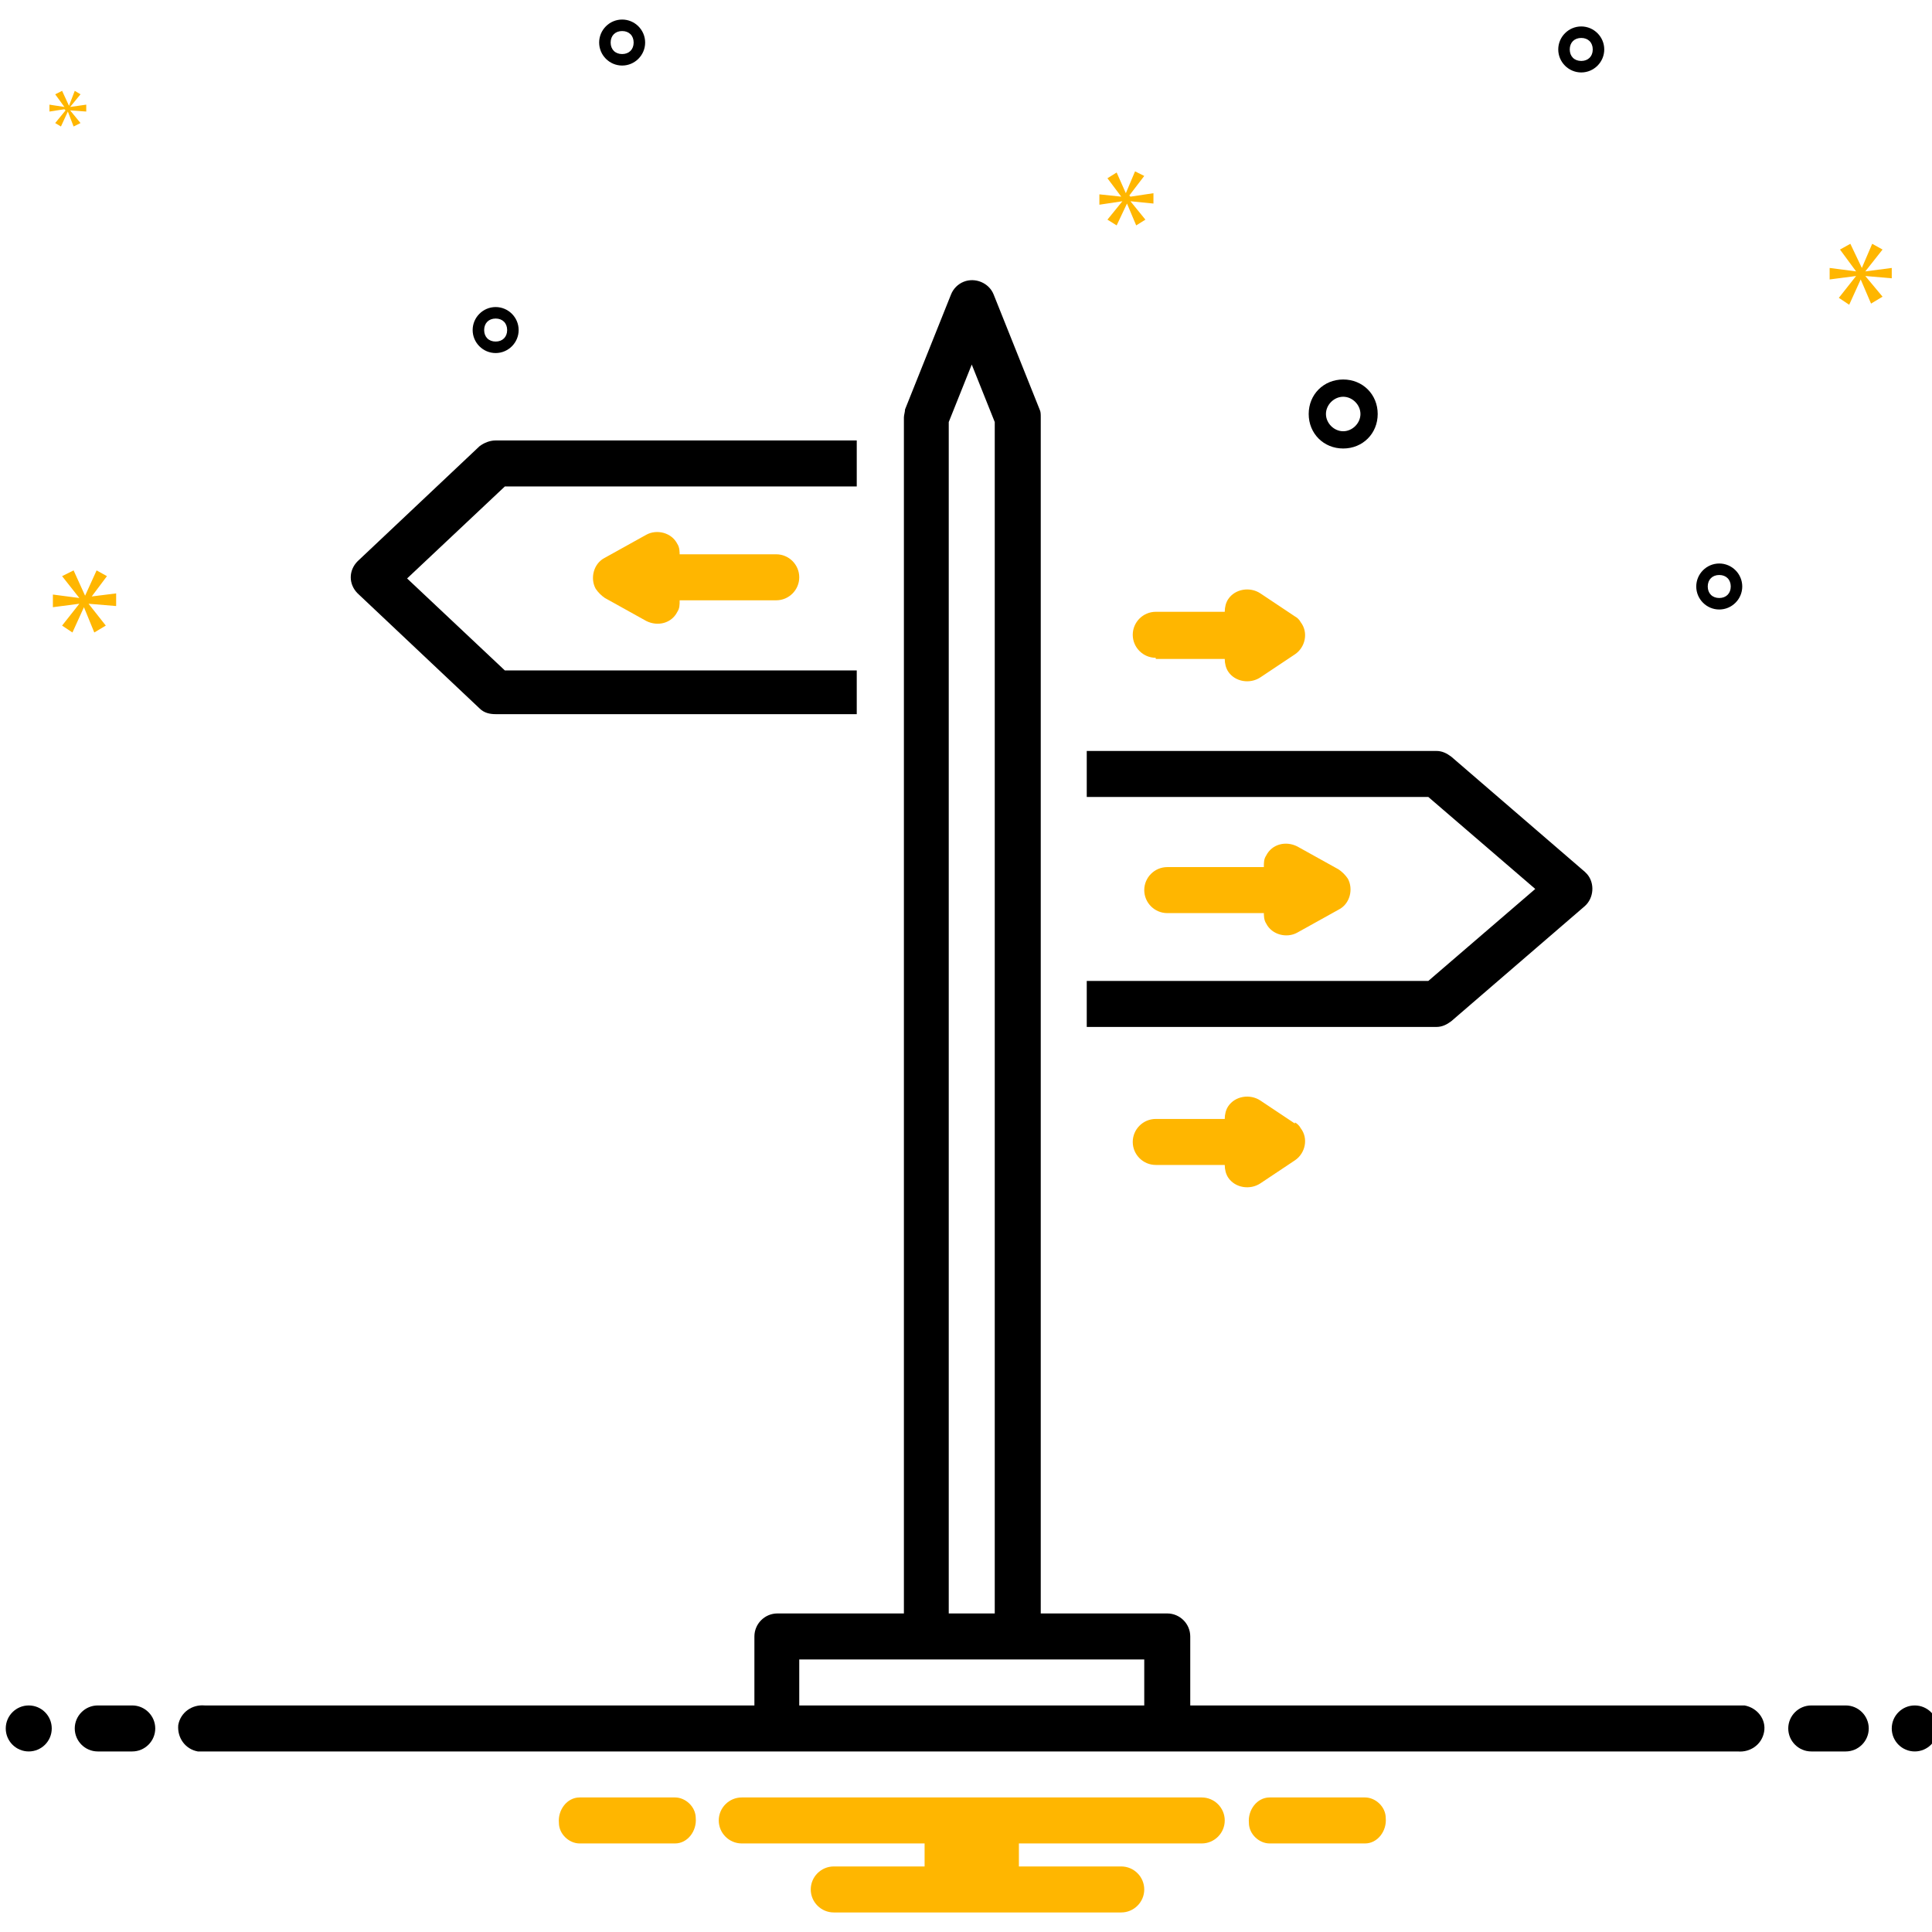
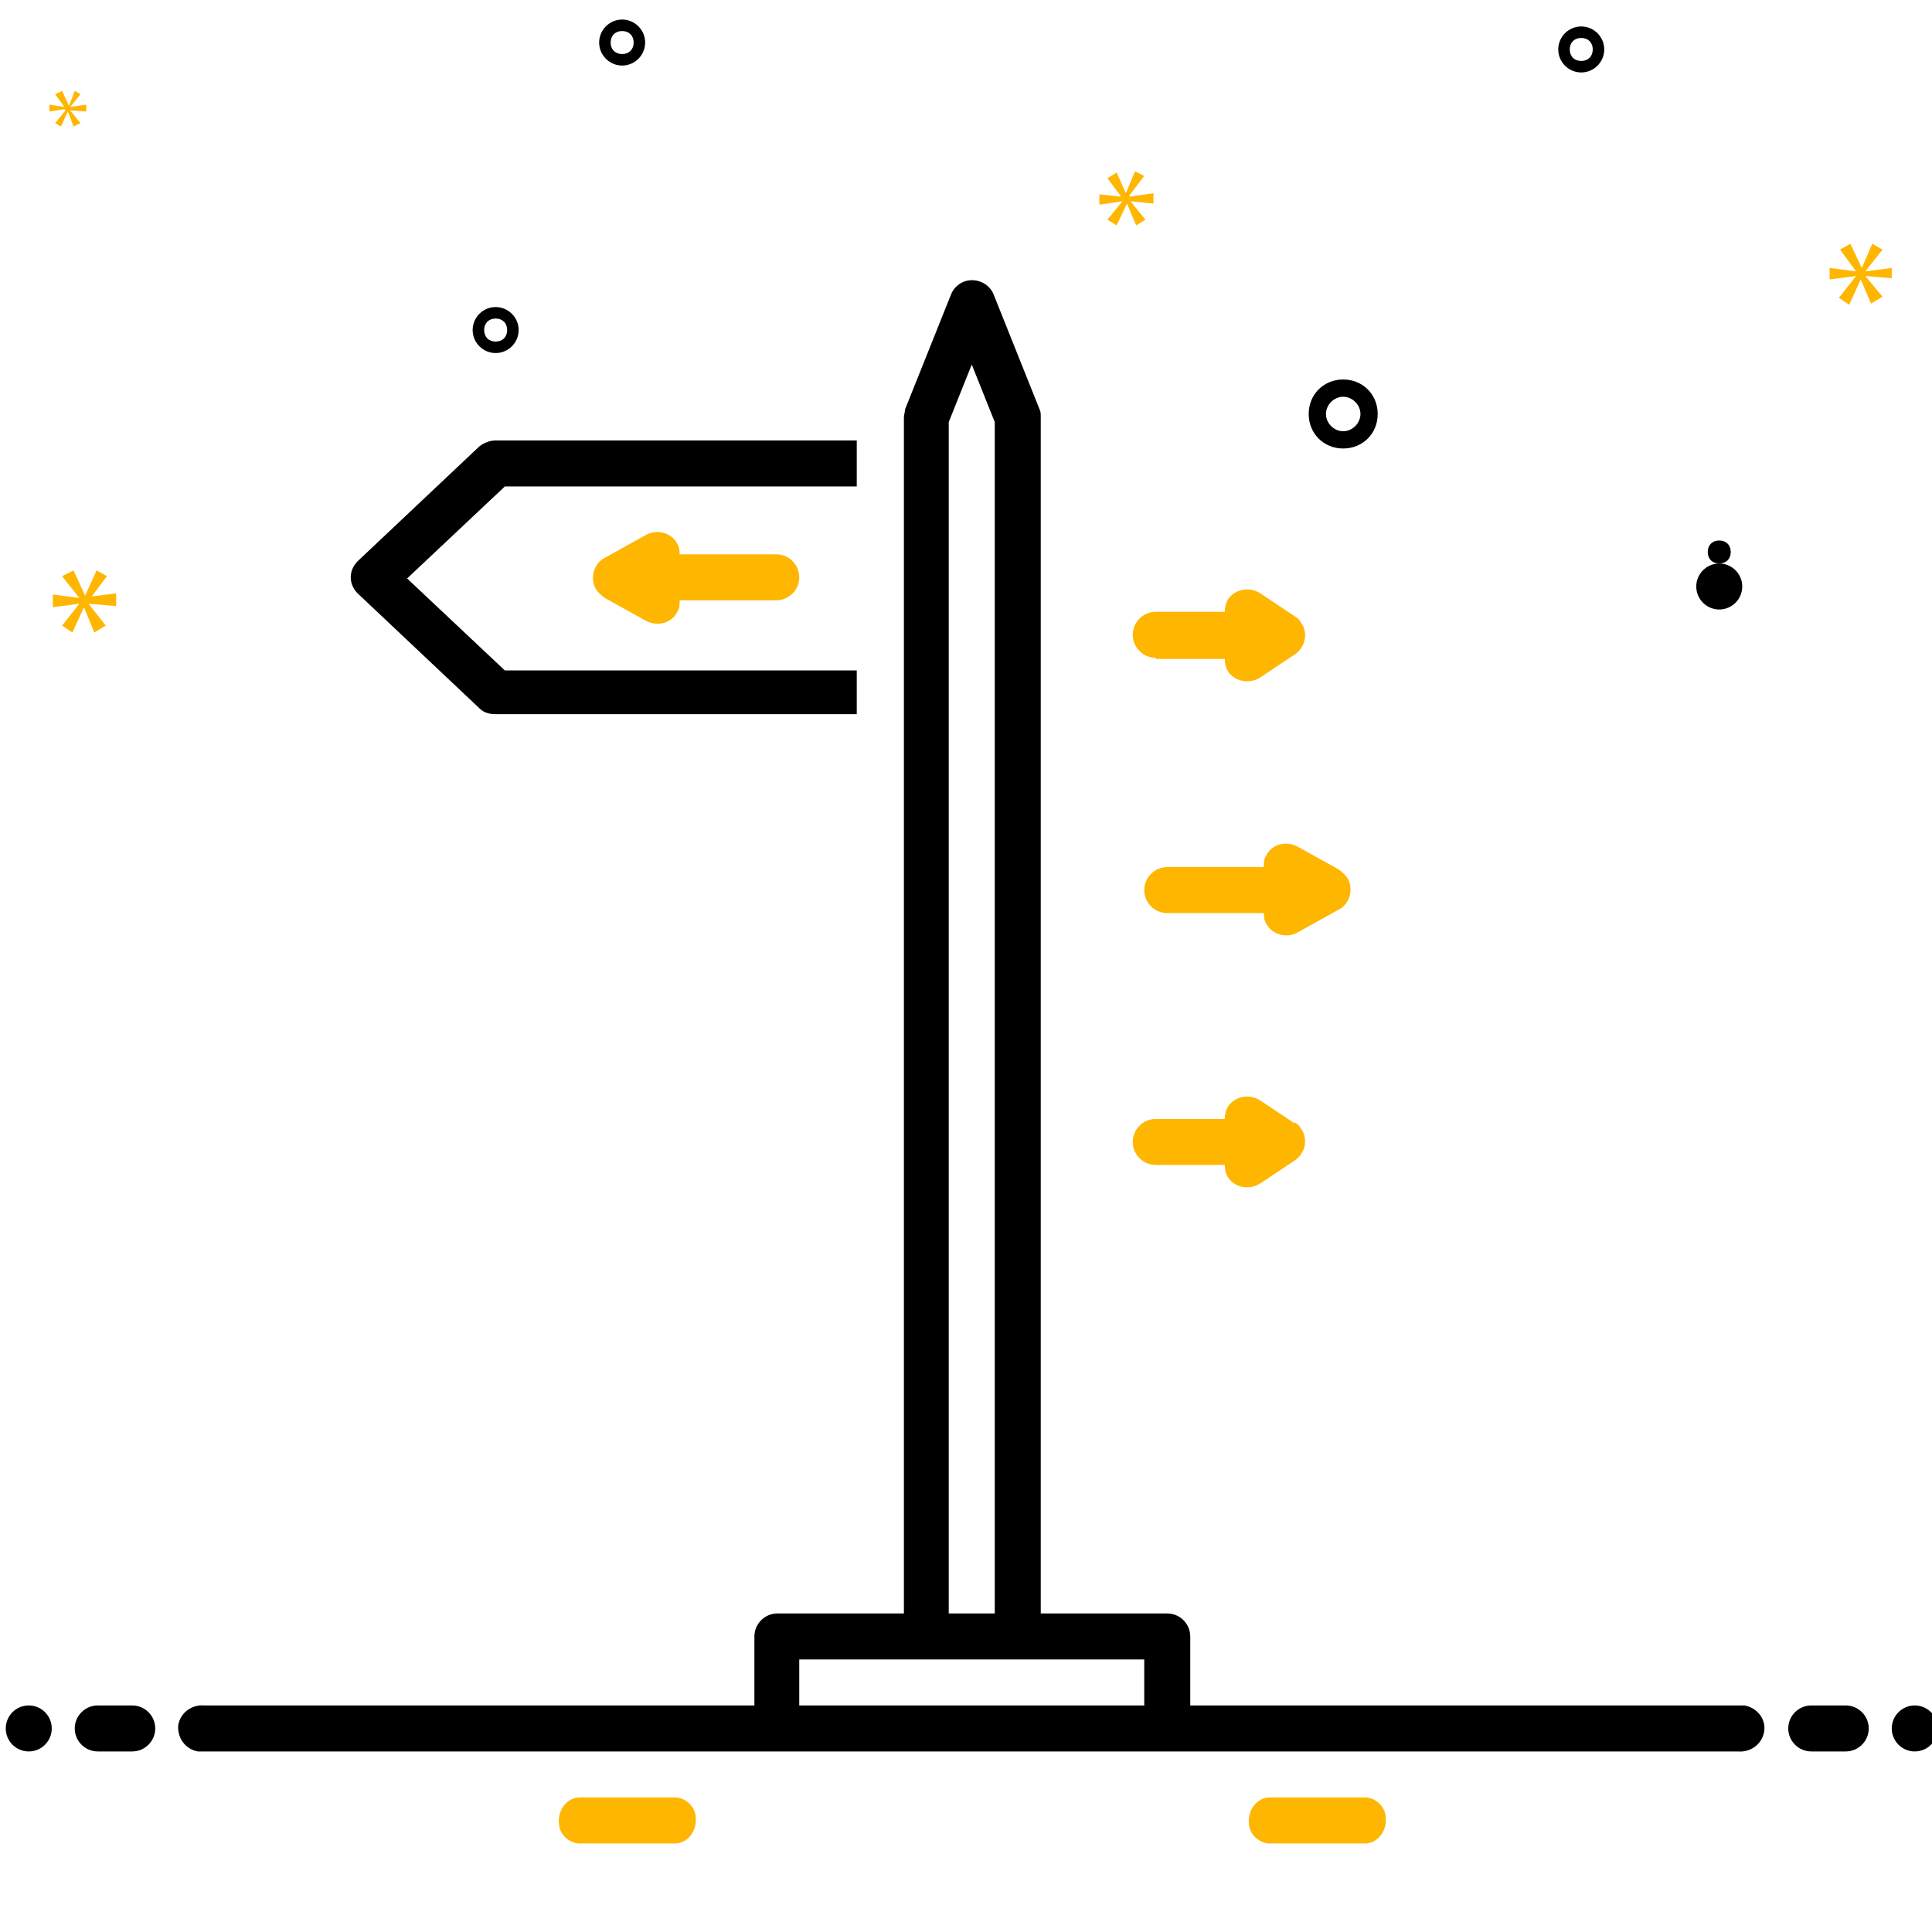
<svg xmlns="http://www.w3.org/2000/svg" id="Layer_1" version="1.1" viewBox="0 0 168 168">
  <defs>
    <style>
      .st0 {
        fill: #ffb600;
      }
    </style>
  </defs>
-   <path d="M137.8,75.8l-11.6-10c-.4-.3-.8-.5-1.3-.5h-30.4v4h29.7l9.3,8-9.3,8h-29.7v4h30.4c.5,0,.9-.2,1.3-.5l11.6-10c.8-.7.9-2,.2-2.8,0,0-.1-.1-.2-.2Z" />
  <path d="M74.5,58.3h-30.6l-8.5-8,8.5-8h30.6v-4h-31.4c-.5,0-1,.2-1.4.5l-10.6,10c-.8.8-.8,2,0,2.8,0,0,0,0,0,0l10.6,10c.4.4.9.5,1.4.5h31.4v-4Z" />
  <path class="st0" d="M109.9,79.3c0,.3,0,.7.2,1,.5,1,1.8,1.3,2.7.8l3.6-2c1-.5,1.3-1.8.8-2.7-.2-.3-.5-.6-.8-.8l-3.6-2c-1-.5-2.2-.2-2.7.8,0,0,0,0,0,0-.2.3-.2.6-.2,1h-8.4c-1.1,0-2,.9-2,2s.9,2,2,2h8.4Z" />
  <path class="st0" d="M59.1,48.3c0-.3,0-.7-.2-1-.5-1-1.8-1.3-2.7-.8h0s-3.6,2-3.6,2c-1,.5-1.3,1.8-.8,2.7.2.3.5.6.8.8l3.6,2c1,.5,2.2.2,2.7-.8.2-.3.2-.6.2-1h8.4c1.1,0,2-.9,2-2s-.9-2-2-2h-8.4Z" />
  <path class="st0" d="M100.5,57.3h6c0,.4.1.8.3,1.1.6.9,1.9,1.1,2.8.5l3-2c.9-.6,1.2-1.9.5-2.8-.1-.2-.3-.4-.5-.5l-3-2c-.9-.6-2.2-.4-2.8.5-.2.3-.3.7-.3,1.1h-6c-1.1,0-2,.9-2,2s.9,2,2,2Z" />
  <path class="st0" d="M112.6,97.7l-3-2c-.9-.6-2.2-.4-2.8.5-.2.3-.3.7-.3,1.1h-6c-1.1,0-2,.9-2,2s.9,2,2,2h6c0,.4.1.8.3,1.1.6.9,1.9,1.1,2.8.5l3-2c.9-.6,1.2-1.9.5-2.8-.1-.2-.3-.4-.5-.5Z" />
  <g>
    <path d="M116.8,39c1.7,0,3-1.3,3-3s-1.3-3-3-3-3,1.3-3,3c0,1.7,1.3,3,3,3ZM116.8,34.5c.8,0,1.5.7,1.5,1.5s-.7,1.5-1.5,1.5-1.5-.7-1.5-1.5c0-.8.7-1.5,1.5-1.5Z" />
-     <path d="M149.5,49c-1.1,0-2,.9-2,2s.9,2,2,2,2-.9,2-2c0-1.1-.9-2-2-2ZM149.5,52c-.6,0-1-.4-1-1s.4-1,1-1,1,.4,1,1c0,.6-.4,1-1,1Z" />
+     <path d="M149.5,49c-1.1,0-2,.9-2,2s.9,2,2,2,2-.9,2-2c0-1.1-.9-2-2-2Zc-.6,0-1-.4-1-1s.4-1,1-1,1,.4,1,1c0,.6-.4,1-1,1Z" />
    <path d="M54.1,1.7c-1.1,0-2,.9-2,2s.9,2,2,2,2-.9,2-2h0c0-1.1-.9-2-2-2ZM54.1,4.7c-.6,0-1-.4-1-1s.4-1,1-1,1,.4,1,1c0,.6-.4,1-1,1Z" />
    <path d="M137.5,2.3c-1.1,0-2,.9-2,2s.9,2,2,2,2-.9,2-2c0-1.1-.9-2-2-2ZM137.5,5.3c-.6,0-1-.4-1-1s.4-1,1-1,1,.4,1,1c0,.6-.4,1-1,1Z" />
    <path d="M45.1,28.7c0-1.1-.9-2-2-2s-2,.9-2,2,.9,2,2,2c1.1,0,2-.9,2-2ZM42.1,28.7c0-.6.4-1,1-1s1,.4,1,1-.4,1-1,1c-.6,0-1-.4-1-1Z" />
  </g>
  <path class="st0" d="M7.8,52.1l1.5-2-.9-.5-1,2.2h0l-1-2.2-1,.5,1.5,1.9h0s-2.3-.3-2.3-.3v1.1l2.3-.3h0s-1.5,1.9-1.5,1.9l.9.6,1-2.2h0l.9,2.2,1-.6-1.5-1.9h0s2.4.2,2.4.2v-1.1l-2.4.3h0Z" />
  <path class="st0" d="M5.7,9.6l-.9,1.1.5.3.6-1.3h0l.5,1.3.6-.3-.9-1.1h0s1.4.1,1.4.1v-.6l-1.4.2h0s.9-1.1.9-1.1l-.5-.3-.5,1.3h0l-.6-1.3-.6.3.8,1.1h0s-1.3-.2-1.3-.2v.6l1.3-.2h0Z" />
  <path class="st0" d="M164.5,24.3v-1l-2.3.3h0s1.5-1.9,1.5-1.9l-.9-.5-.9,2.1h0l-1-2.1-.9.5,1.4,1.9h0s-2.3-.3-2.3-.3v1l2.3-.3h0s-1.5,1.9-1.5,1.9l.9.6,1-2.2h0l.9,2.1,1-.6-1.5-1.8h0s2.3.2,2.3.2Z" />
  <path class="st0" d="M98.2,17l1.3-1.7-.8-.4-.8,1.9h0l-.8-1.8-.8.5,1.2,1.6h0s-1.9-.2-1.9-.2v.9l2-.3h0s-1.3,1.6-1.3,1.6l.8.5.9-1.9h0l.8,1.9.8-.5-1.3-1.6h0s2,.2,2,.2v-.9l-2,.3h0Z" />
  <circle cx="2.5" cy="150.3" r="2" />
  <path d="M11.5,148.3h-3c-1.1,0-2,.9-2,2s.9,2,2,2h3c1.1,0,2-.9,2-2s-.9-2-2-2Z" />
  <path d="M160.5,148.3h-3c-1.1,0-2,.9-2,2s.9,2,2,2h3c1.1,0,2-.9,2-2s-.9-2-2-2Z" />
  <circle cx="166.5" cy="150.3" r="2" />
  <path class="st0" d="M118.7,156.3h-8.3c-1.1,0-1.9,1.1-1.8,2.2,0,1,.9,1.8,1.8,1.8h8.3c1.1,0,1.9-1.1,1.8-2.2,0-1-.9-1.8-1.8-1.8Z" />
  <path class="st0" d="M58.7,156.3h-8.3c-1.1,0-1.9,1.1-1.8,2.2,0,1,.9,1.8,1.8,1.8h8.3c1.1,0,1.9-1.1,1.8-2.2,0-1-.9-1.8-1.8-1.8Z" />
-   <path class="st0" d="M104.5,156.3h-40c-1.1,0-2,.9-2,2s.9,2,2,2h15.9v2h-7.9c-1.1,0-2,.9-2,2s.9,2,2,2h25c1.1,0,2-.9,2-2s-.9-2-2-2h-8.9v-2h15.9c1.1,0,2-.9,2-2s-.9-2-2-2Z" />
  <path d="M151.2,148.3h-47.7v-6c0-1.1-.9-2-2-2h-11V36.3c0-.3,0-.5-.1-.7l-4-10c-.4-1-1.6-1.5-2.6-1.1-.5.2-.9.6-1.1,1.1l-4,10c0,.2-.1.5-.1.7v104h-11c-1.1,0-2,.9-2,2v6H17.8c-1.1-.1-2.1.6-2.3,1.7-.1,1.1.6,2.1,1.7,2.3.2,0,.3,0,.5,0h133.4c1.1.1,2.1-.6,2.3-1.7s-.6-2.1-1.7-2.3c-.2,0-.3,0-.5,0ZM82.5,36.7l2-5,2,5v103.6h-4V36.7ZM69.5,148.3v-4h30v4h-30Z" />
</svg>